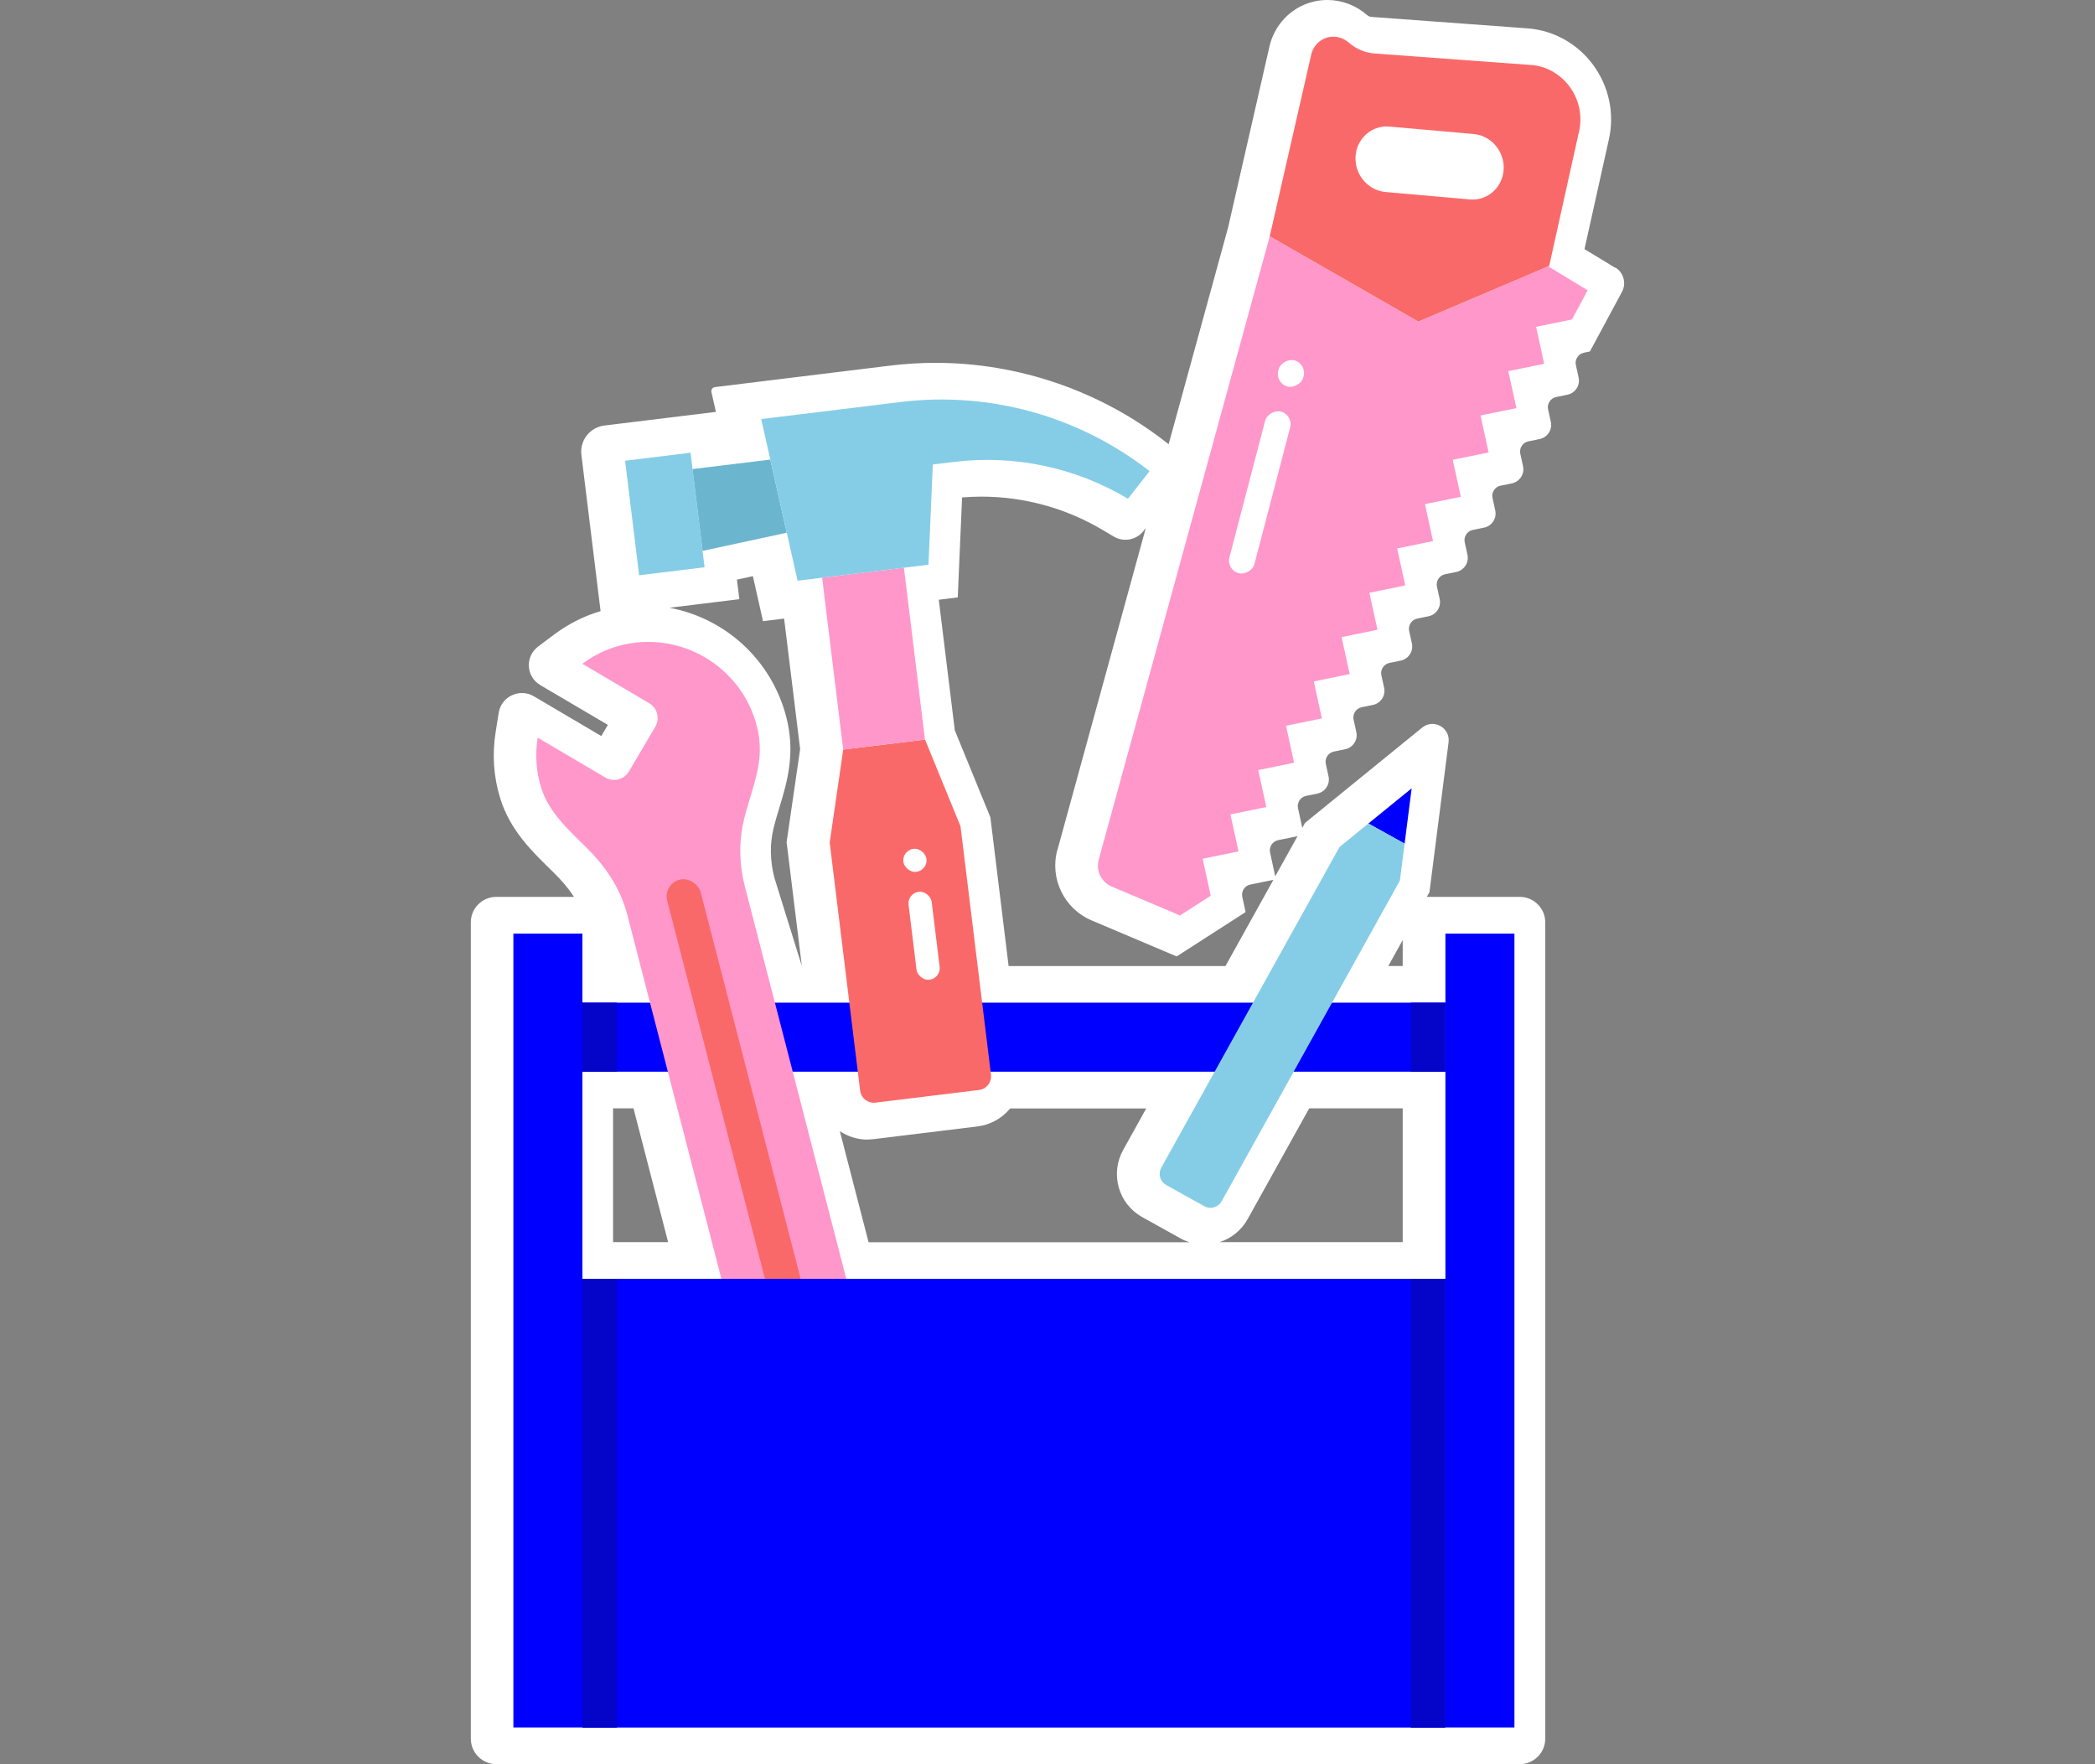
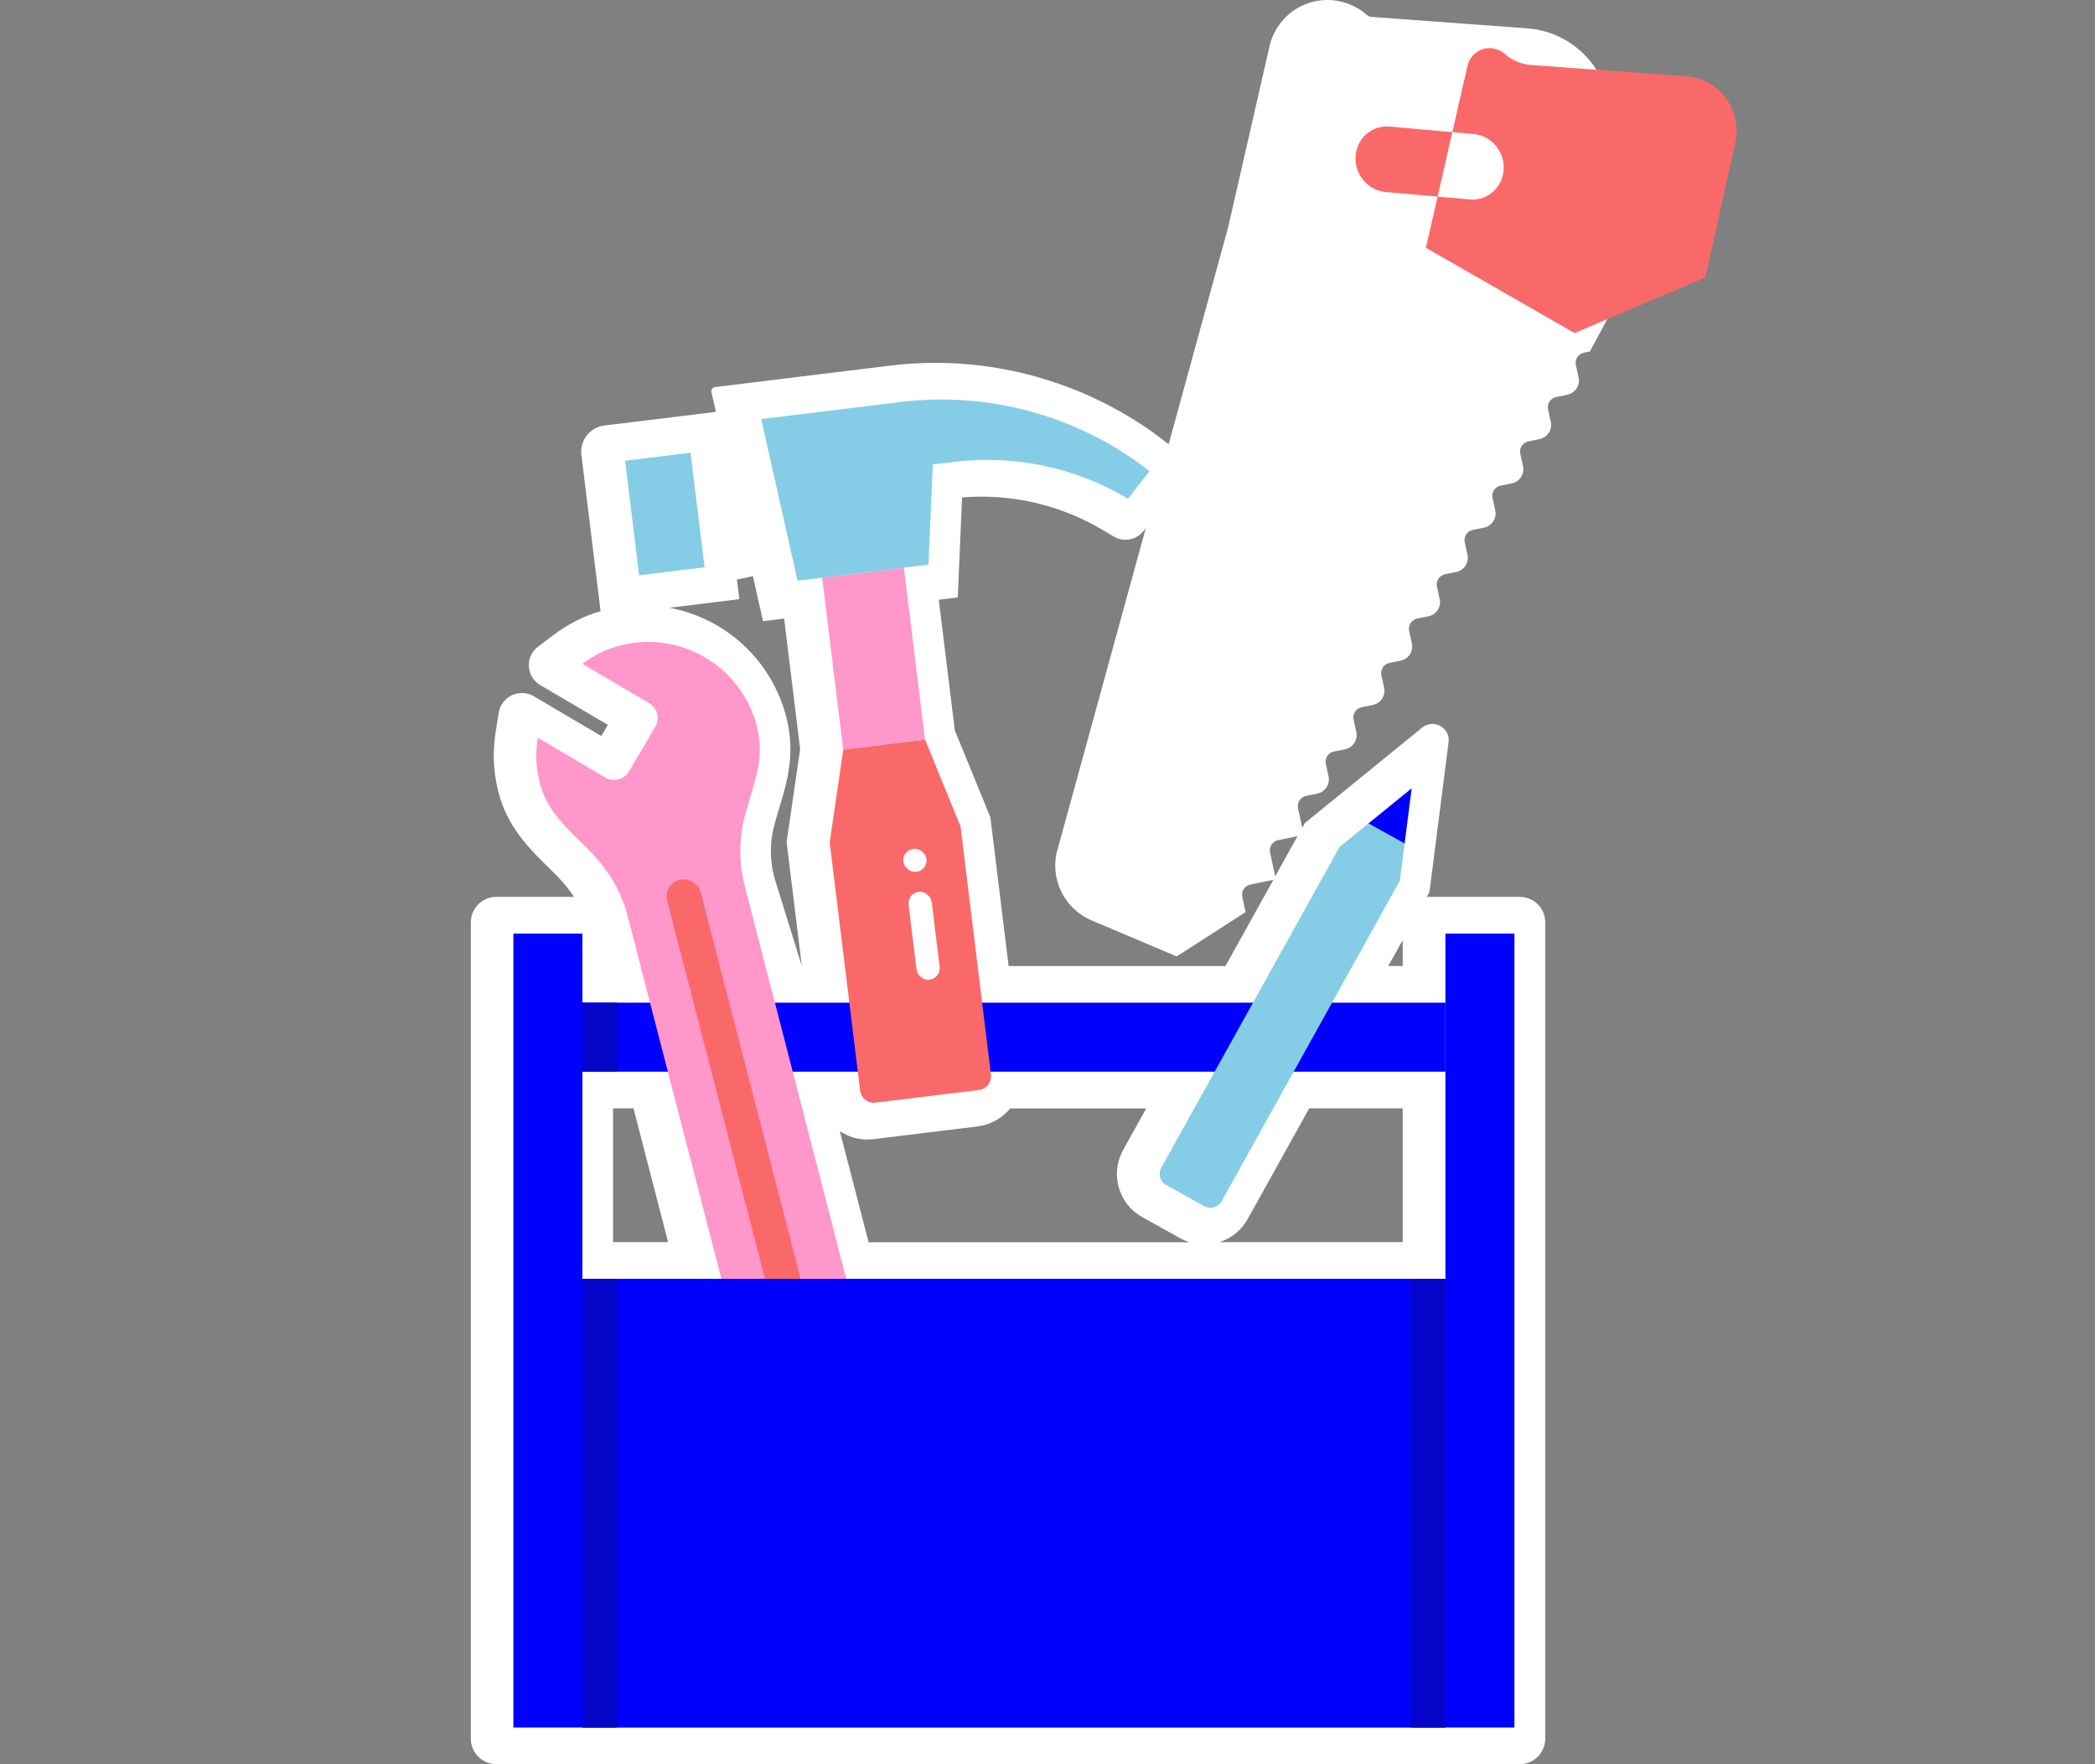
<svg xmlns="http://www.w3.org/2000/svg" id="Layer_2" viewBox="0 0 285 240">
  <rect x="0" y="0" width="285" height="240" fill="#808080" stroke="none" />
  <defs>
    <style>.cls-1{fill:#0000fe;}.cls-1,.cls-2,.cls-3,.cls-4,.cls-5,.cls-6,.cls-7{stroke-width:0px;}.cls-2{fill:#85cde6;}.cls-3{fill:#6bb5cf;}.cls-4{fill:#fa6969;}.cls-5{fill:#fff;}.cls-6{fill:#0505c9;}.cls-7{fill:#ff97ca;}</style>
  </defs>
  <path class="cls-5" d="M219.77,36.45l-4.22-2.56,3.31-14.89c.81-3.53.03-7.23-2.13-10.17-2.13-2.89-5.37-4.7-8.91-4.97l-21.25-1.56c-.21-.02-.43-.11-.62-.27-1.5-1.31-3.41-2.03-5.38-2.03-1.09,0-2.15.22-3.15.64-2.37,1.01-4.14,3.13-4.72,5.66l-5.63,24.64-8.09,29.49-.35-.27c-8.91-6.97-20.05-10.8-31.36-10.8-2.06,0-4.15.13-6.2.38l-23.81,2.92c-.33.04-.55.36-.48.68l.61,2.69-15.18,1.86c-1.96.24-3.36,2.03-3.12,3.99l2.61,21.26c-2.24.65-4.35,1.72-6.29,3.16l-2.2,1.65c-1.81,1.35-1.66,4.1.29,5.25l9.19,5.41-.89,1.52-9.18-5.41c-1.94-1.14-4.43.03-4.78,2.25l-.41,2.59c-.5,3.12-.28,6.18.64,9.11,1.34,4.27,4.27,7.12,6.84,9.63l.41.4c1.14,1.12,2.05,2.2,2.76,3.31h-10.57c-1.91,0-3.46,1.55-3.46,3.46v111.06c0,1.91,1.55,3.46,3.46,3.46h139.24c1.91,0,3.46-1.55,3.46-3.46v-111.06c0-1.91-1.55-3.46-3.46-3.46h-12.65l.36-.65,2.6-20.38c.25-1.98-2.04-3.26-3.59-2l-15.94,12.97-.37.67-.58-2.66c-.17-.77.33-1.53,1.1-1.69l1.52-.31c1.08-.22,1.77-1.28,1.53-2.35l-.37-1.68c-.17-.77.33-1.53,1.1-1.69l1.52-.31c1.08-.22,1.77-1.28,1.53-2.35l-.37-1.68c-.17-.77.33-1.53,1.1-1.69l1.52-.31c1.08-.22,1.77-1.28,1.53-2.35l-.37-1.68c-.17-.77.33-1.53,1.1-1.69l1.52-.31c1.08-.22,1.77-1.28,1.53-2.35l-.37-1.68c-.17-.77.33-1.53,1.1-1.69l1.52-.31c1.08-.22,1.77-1.28,1.53-2.35l-.37-1.68c-.17-.77.33-1.53,1.1-1.69l1.52-.31c1.08-.22,1.77-1.28,1.53-2.35l-.37-1.68c-.17-.77.33-1.53,1.1-1.69l1.52-.31c1.08-.22,1.77-1.28,1.53-2.35l-.37-1.68c-.17-.77.33-1.53,1.1-1.68l1.52-.31c1.08-.22,1.77-1.28,1.53-2.35l-.37-1.68c-.17-.77.33-1.53,1.1-1.69l1.52-.31c1.08-.22,1.77-1.28,1.53-2.35l-.37-1.68c-.17-.77.33-1.53,1.1-1.69l1.52-.31c1.08-.22,1.77-1.28,1.53-2.35l-.37-1.68c-.17-.77.33-1.53,1.1-1.69l.81-.17,4.36-8.1c.63-1.17.23-2.63-.9-3.32ZM143.84,115.62c-1.07,3.89.93,8.01,4.64,9.58l11.59,4.91,9.38-6.03-.45-2.07c-.17-.77.33-1.53,1.1-1.68l3.13-.64-6.52,11.73h-29.5l-2.48-20.24-4.84-11.83-2.18-17.76,2.58-.32.59-13.6c.87-.07,1.75-.11,2.63-.11,5.83,0,11.56,1.58,16.57,4.58l1.43.85c1.34.8,3.08.48,4.04-.75l.32-.4-12.02,43.79ZM188.86,131.41l1.96-3.52v3.52h-1.96ZM190.82,150.78v18.2h-24.92c1.6-.51,2.99-1.62,3.83-3.14l8.37-15.06h12.72ZM90.88,168.98h-7.48v-18.2h2.78l4.71,18.2ZM105.35,119.42c-.6-2.3-.64-4.63-.12-6.73.23-.96.51-1.87.8-2.84,1.04-3.44,2.22-7.34.93-12.33-2-7.72-8.27-13.43-15.89-14.84l9.51-1.17-.33-2.66,2.17-.47,1.38,6.12,2.87-.35,2.18,17.76-1.84,12.65,2.07,16.85M118.05,155.01c.28,0,.56-.02.84-.05l14.06-1.72c1.82-.22,3.39-1.14,4.47-2.45h18.51l-3.14,5.65c-.87,1.57-1.08,3.38-.59,5.11.49,1.73,1.63,3.16,3.2,4.03l5.18,2.88c.39.22.8.39,1.22.53h-43.64l-3.91-15.11c1.09.73,2.4,1.15,3.8,1.15ZM176.51,113.76l-3.03,5.45-.7-3.23c-.17-.77.33-1.53,1.1-1.69l2.64-.54Z" />
  <rect class="cls-1" x="79.23" y="136.4" width="117.4" height="9.39" />
  <rect class="cls-6" x="79.23" y="136.4" width="4.7" height="9.39" />
-   <rect class="cls-6" x="191.93" y="136.4" width="4.7" height="9.39" />
  <rect class="cls-2" x="85.96" y="62.08" width="8.97" height="15.7" transform="translate(-7.84 11.52) rotate(-6.99)" />
-   <polygon class="cls-3" points="94.21 63.81 104.79 62.52 107.03 72.47 95.58 74.94 94.21 63.81" />
  <path class="cls-4" d="M130.67,112.44l4.14,33.74c.13,1.03-.61,1.98-1.64,2.1l-14.06,1.72c-1.03.13-1.98-.61-2.1-1.64l-4.14-33.74,1.84-12.65,11.13-1.36,4.84,11.83Z" />
  <rect class="cls-7" x="113.23" y="77.83" width="11.21" height="23.55" transform="translate(-10.02 15.12) rotate(-6.99)" />
  <rect class="cls-5" x="122.88" y="115.47" width="3.17" height="3.15" rx="1.58" ry="1.58" transform="translate(-13.32 16.01) rotate(-6.99)" />
  <rect class="cls-5" x="124.13" y="121.28" width="3.17" height="12.05" rx="1.58" ry="1.58" transform="translate(-14.56 16.24) rotate(-6.99)" />
  <path class="cls-2" d="M156.38,64.1h0s-2.93,3.75-2.93,3.75h0c-7.11-4.25-15.44-6.02-23.66-5.01l-2.89.35-.59,13.63-17.81,2.18-4.95-21.99,18.95-2.32c12.09-1.48,24.28,1.9,33.88,9.4Z" />
-   <path class="cls-7" d="M160.41,124.49l-9.16-3.88c-1.43-.6-2.19-2.17-1.78-3.67l23.26-84.78,20.22,11.6,17.68-7.52,5.35,3.25-2.13,3.97-4.88,1,1.1,5.03-4.88,1,1.1,5.03-4.88,1,1.1,5.03-4.88,1,1.1,5.03-4.88,1,1.1,5.03-4.88,1,1.1,5.03-4.88,1,1.1,5.03-4.88,1,1.1,5.03-4.88,1,1.1,5.03-4.88,1,1.1,5.03-4.88,1,1.1,5.03-4.88,1,1.1,5.03-4.88,1,1.1,5.03-4.25,2.73Z" />
-   <path class="cls-4" d="M208.27,8.84l-21.25-1.56c-1.3-.09-2.54-.62-3.54-1.49-.92-.81-2.2-1.02-3.29-.56-.91.39-1.58,1.2-1.81,2.18l-5.65,24.74,20.22,11.6,17.8-7.57,4.06-18.3c1-4.38-2.14-8.71-6.55-9.05ZM204.45,23.8c-.48,2.11-2.39,3.52-4.51,3.33l-11.45-1.01c-2.69-.24-4.59-2.9-3.98-5.57.48-2.11,2.39-3.52,4.51-3.33l11.45,1.01c2.69.24,4.59,2.9,3.98,5.57Z" />
+   <path class="cls-4" d="M208.27,8.84c-1.3-.09-2.54-.62-3.54-1.49-.92-.81-2.2-1.02-3.29-.56-.91.39-1.58,1.2-1.81,2.18l-5.65,24.74,20.22,11.6,17.8-7.57,4.06-18.3c1-4.38-2.14-8.71-6.55-9.05ZM204.45,23.8c-.48,2.11-2.39,3.52-4.51,3.33l-11.45-1.01c-2.69-.24-4.59-2.9-3.98-5.57.48-2.11,2.39-3.52,4.51-3.33l11.45,1.01c2.69.24,4.59,2.9,3.98,5.57Z" />
  <rect class="cls-5" x="160.03" y="65.23" width="22.72" height="3.52" rx="1.76" ry="1.76" transform="translate(63.22 215.86) rotate(-75.35)" />
-   <rect class="cls-5" x="173.78" y="49.05" width="3.68" height="3.52" rx="1.76" ry="1.76" transform="translate(82.04 207.86) rotate(-75.35)" />
  <rect class="cls-1" x="69.84" y="127.01" width="9.39" height="108" />
  <rect class="cls-1" x="196.63" y="127.01" width="9.39" height="108" />
  <path class="cls-7" d="M115.26,174.48l-13.91-53.81c-.78-3-.87-6.16-.14-9.17,1.11-4.55,2.98-7.96,1.75-12.73-2.13-8.23-10.58-13.15-18.81-10.9-1.83.5-3.48,1.35-4.93,2.43l9.09,5.36c1.12.66,1.49,2.1.83,3.21l-3.58,6.07c-.66,1.12-2.1,1.49-3.21.83l-9.2-5.42c-.36,2.23-.24,4.56.47,6.82,1.02,3.25,3.57,5.6,5.98,7.96,2.75,2.69,4.79,5.64,5.76,9.41l13.97,54.04c-3.99,4.3-5.42,10.78-2.68,16.8,2.55,5.62,8.47,9.21,14.63,8.83,9.94-.61,16.36-9.94,14-19.07-1.35-5.23-5.26-9.11-10.04-10.67ZM115.47,193.76l-6.82,1.76-4.88-4.8,1.94-6.56,6.82-1.76,4.88,4.8-1.94,6.56Z" />
  <rect class="cls-4" x="97.45" y="118.74" width="4.7" height="58.7" rx="2.35" ry="2.35" transform="translate(-33.9 29.7) rotate(-14.5)" />
  <polygon class="cls-1" points="192.04 107.24 186.15 112.03 191.08 114.77 192.04 107.24" />
  <path class="cls-2" d="M186.15,112.03l-3.92,3.19-24.25,43.63c-.47.84-.16,1.89.67,2.36l5.18,2.88c.84.47,1.89.16,2.36-.67l24.25-43.63.64-5.02-4.93-2.74Z" />
  <rect class="cls-1" x="79.23" y="173.97" width="117.4" height="61.05" />
  <rect class="cls-6" x="79.23" y="173.97" width="4.7" height="61.05" />
  <rect class="cls-6" x="191.93" y="173.97" width="4.7" height="61.05" />
</svg>